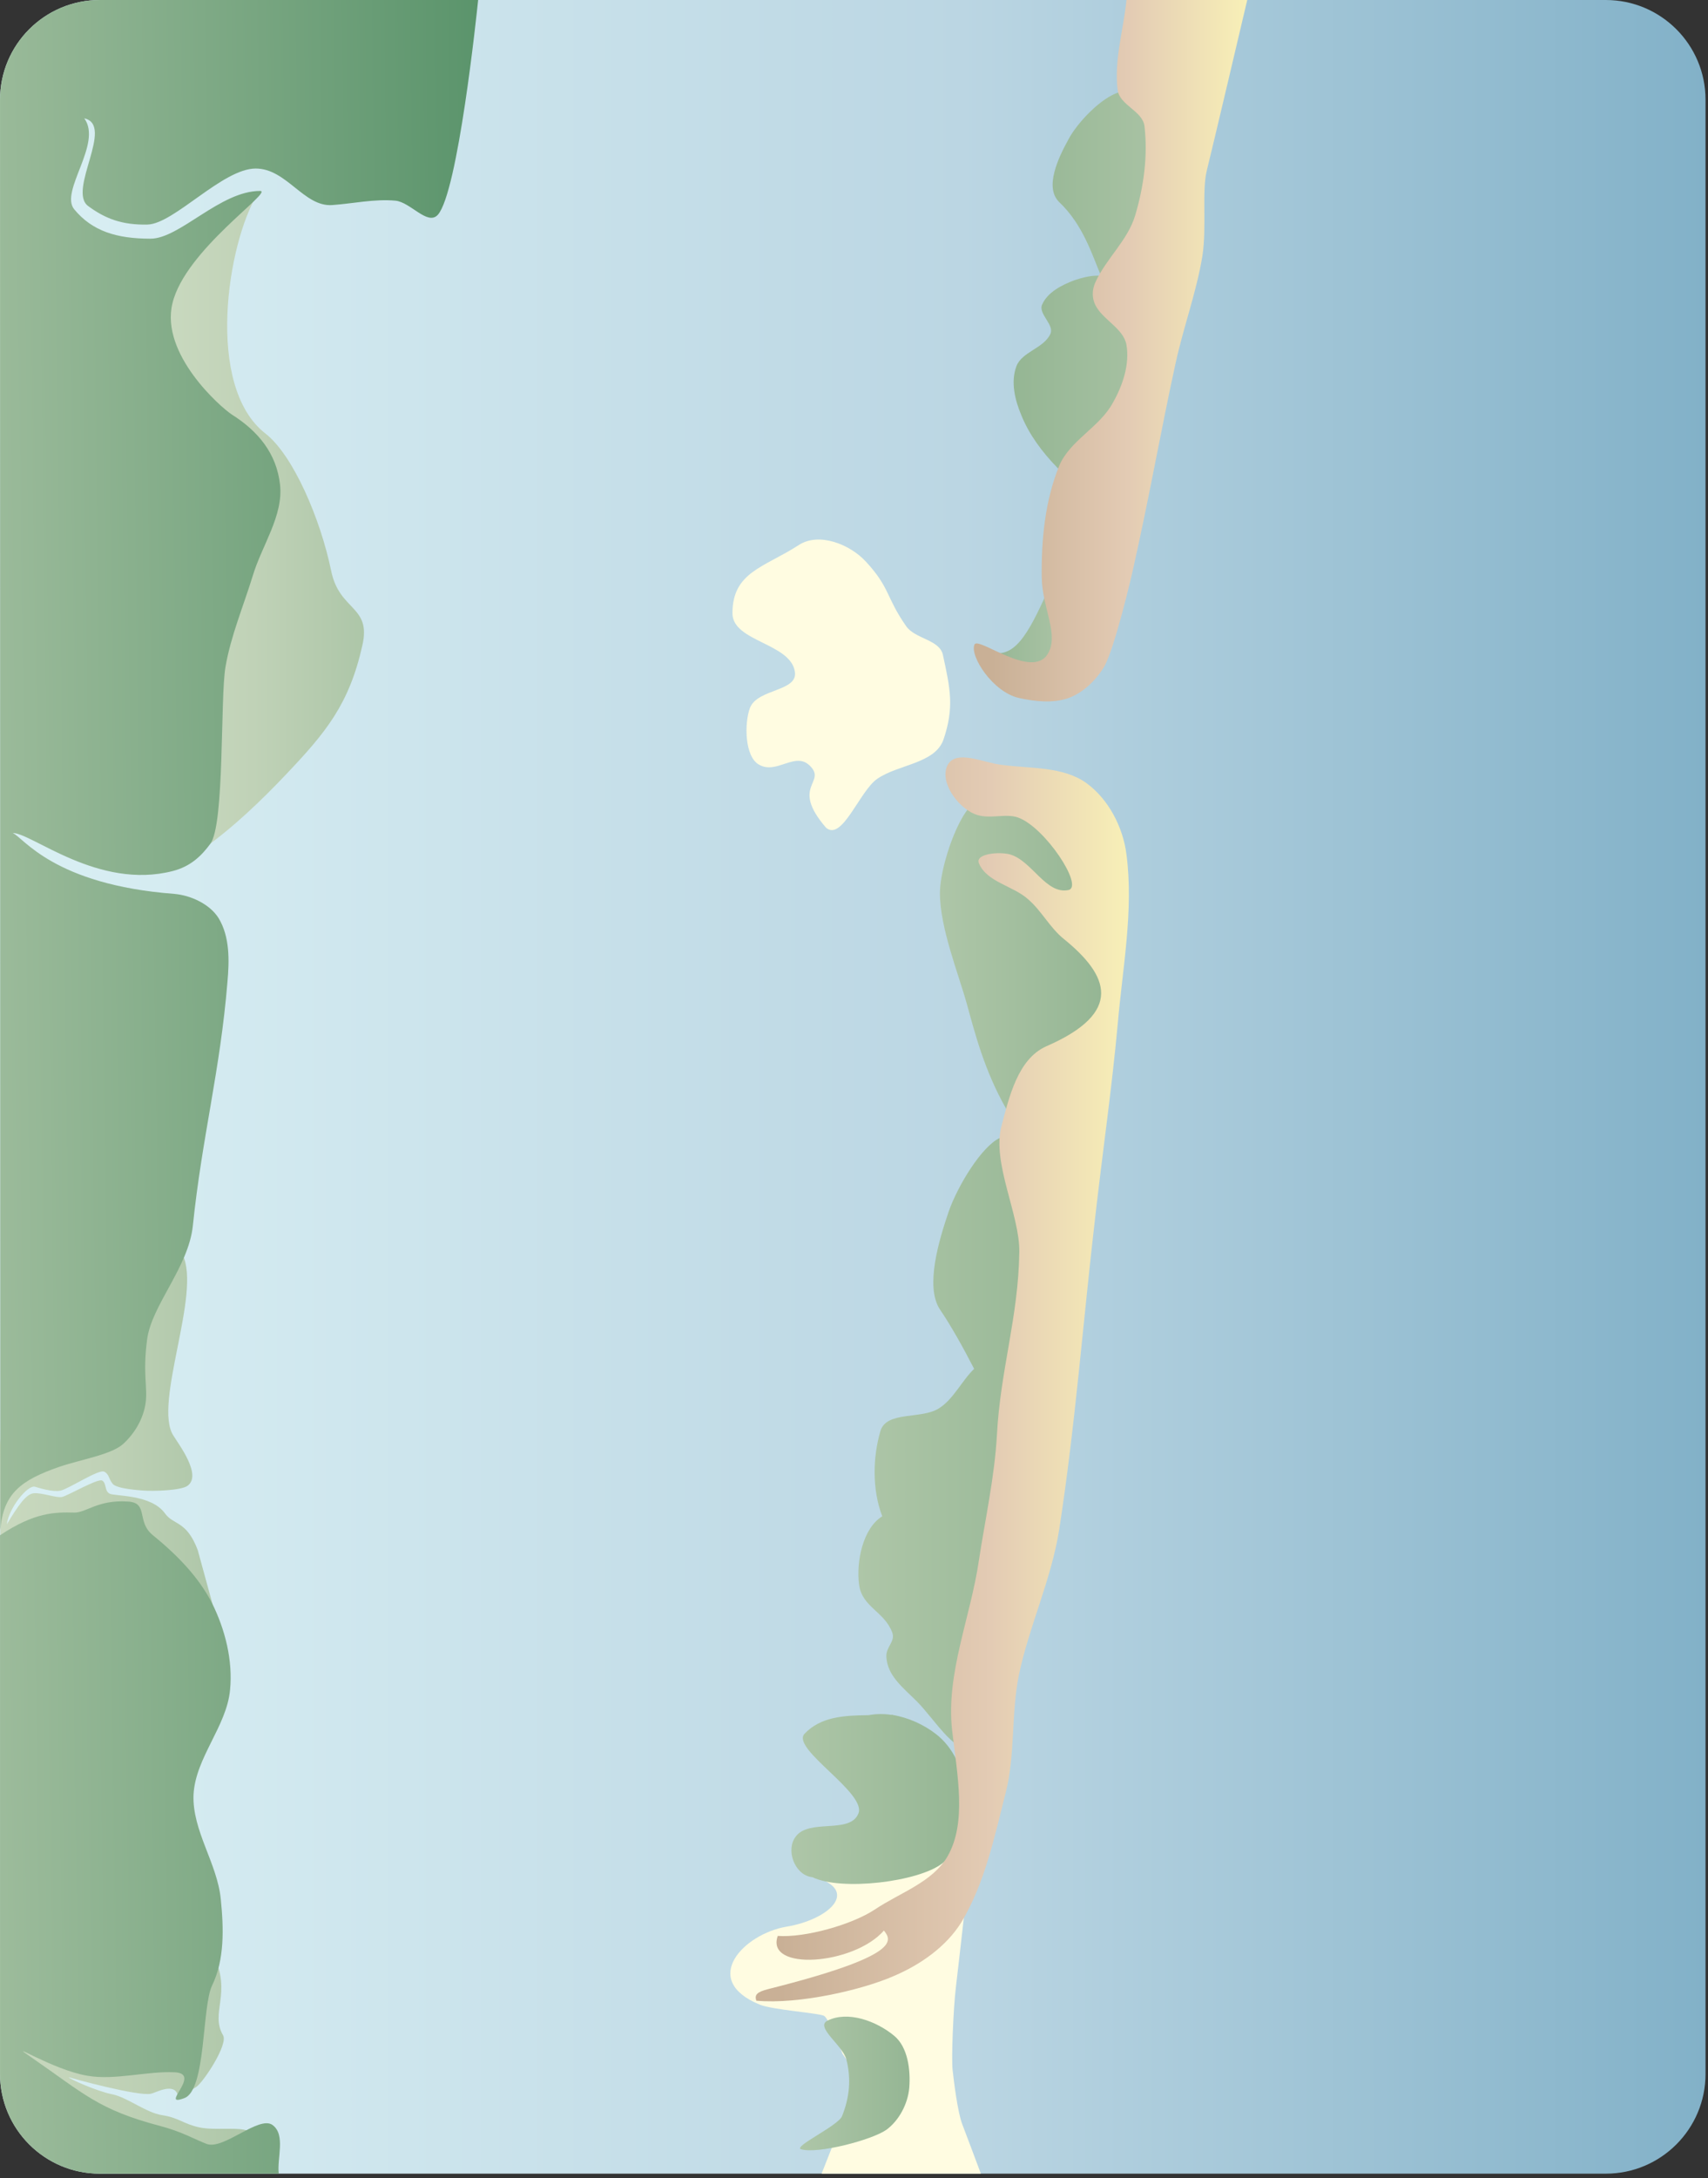
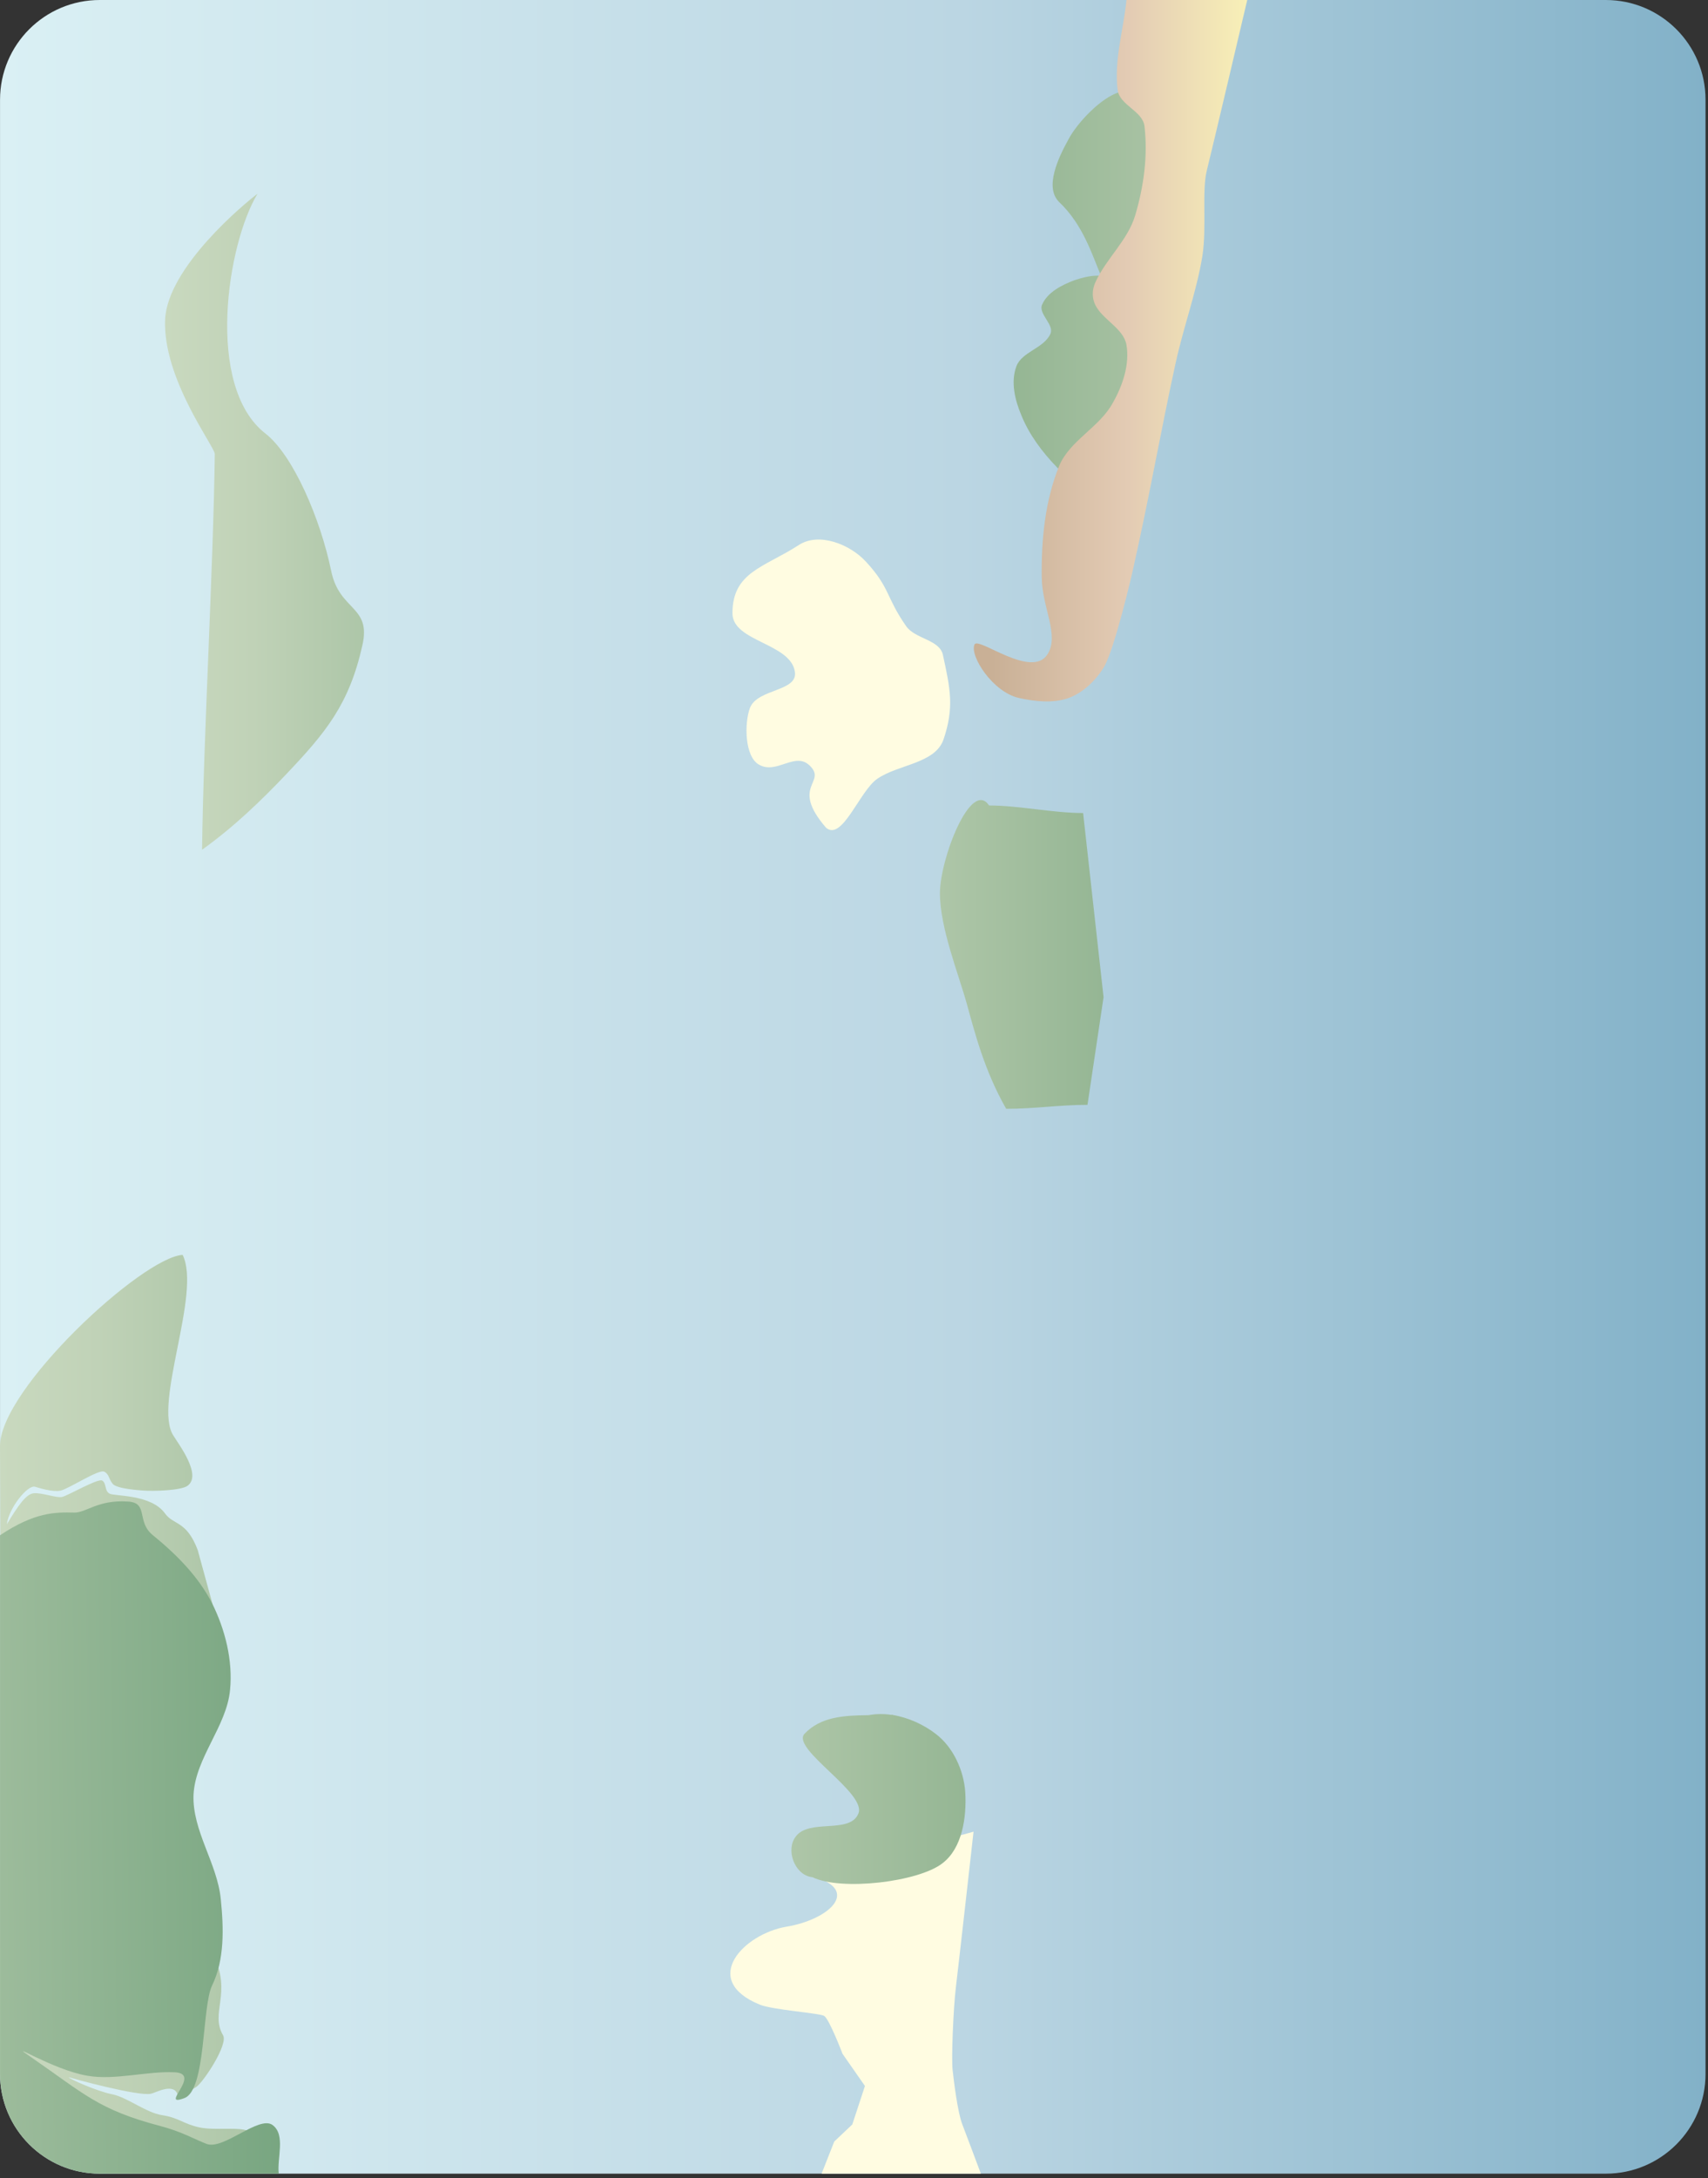
<svg xmlns="http://www.w3.org/2000/svg" xmlns:ns1="https://ian.umces.edu/media-library/" x="0px" y="0px" width="393" height="501" viewBox="0 0 393 501" xml:space="preserve">
  <rect x="0" y="0" width="393" height="501" fill="#333333" stroke="none" />
  <title>Coastline 2D: barrier island with microtidal energy</title>
  <desc>
    <ns1:title>Coastline 2D: barrier island with microtidal energy</ns1:title>
    <ns1:descr>Illustration of a barrier island coast with microtidal, wave-dominated energy. The morphology shows an flood-tidal delta, recurved spit, washover fans, "wash-around", closed inlet, tidal inlets, tidal creeks, and saltmarsh.</ns1:descr>
    <ns1:scene>
      <ns1:contains>coastal, marine, freshwater, river mouth, estuary, wave-dominated, tide, energy, flood-tidal delta, barrier island, tidal inlets, tidal creeks, saltmarsh, coast, washover fan, wash-around, recurved spit, closed inlet, lagoon</ns1:contains>
      <ns1:when>2010-03-09</ns1:when>
    </ns1:scene>
  </desc>
  <defs>
</defs>
  <linearGradient id="ian_symbols_c3464e2dc8814d54f54c597bd48d33e8" gradientUnits="userSpaceOnUse" x1="0.007" y1="250" x2="392.434" y2="250">
    <stop offset="0" style="stop-color:#DAF0F4" />
    <stop offset="0.564" style="stop-color:#BBD6E3" />
    <stop offset="1" style="stop-color:#82B1C8" />
  </linearGradient>
  <path fill="url(#ian_symbols_c3464e2dc8814d54f54c597bd48d33e8)" d="M392.434,477.051c0,12.674-10.273,22.949-22.949,22.949H22.957  c-12.674,0-22.949-10.275-22.949-22.949V22.949C0.007,10.274,10.283,0,22.957,0h346.528c12.676,0,22.949,10.274,22.949,22.949  V477.051z" />
  <g>
    <path fill-rule="evenodd" clip-rule="evenodd" fill="#FFFCE1" d="M189.043,500l36.643-0.002c0,0-3.16-8.485-4.258-11.317   c-1.099-2.831-1.95-9.933-2.241-12.551c-0.291-2.615,0.139-13.986,0.784-19.273s4.034-35.521,4.034-35.521   c-12.55,3.474-24.513,6.712-36.952,10.298c11.095,3.138,3.765,9.912-6.078,11.553c-9.843,1.643-20.026,12.257-6.163,17.929   c2.961,1.213,13.612,1.937,14.791,2.577c1.179,0.644,4.259,8.741,4.259,8.741l5.155,7.396l-2.913,8.853l-4.147,3.924L189.043,500z" />
  </g>
  <linearGradient id="ian_symbols_c6e3b885cc660cc4dd10b2e761c252d5" gradientUnits="userSpaceOnUse" x1="247.171" y1="331.598" x2="197.509" y2="331.598">
    <stop offset="0.006" style="stop-color:#95B694" />
    <stop offset="1" style="stop-color:#AEC6A8" />
  </linearGradient>
-   <path fill-rule="evenodd" clip-rule="evenodd" fill="url(#ian_symbols_c6e3b885cc660cc4dd10b2e761c252d5)" d="M247.089,265.793c-6.164,0-11.094-6.724-17.033-4.034  c-4.146,1.905-9.637,10.872-11.766,16.921c-2.241,6.611-5.49,17.259-2.017,22.525c2.482,3.657,5.275,8.607,7.87,13.668  c-2.814,2.694-4.796,7.037-8.095,9.081c-4.034,2.575-11.989,0.559-13.446,5.154c-1.793,6.029-1.954,13.582,0.403,19.678  c-4.474,2.74-6.042,10.495-5.334,15.732c0.673,5.154,5.827,6.163,7.62,10.981c0.784,2.129-1.457,3.249-1.345,5.603  c0.224,4.37,3.81,7.06,6.947,10.197c4.034,3.922,10.197,14.343,13.223,9.524c6.8-10.843,12.079-25.069,10.739-37.936  c0.229,0.059,0.466,0.108,0.69,0.173l6.068-38.905c1.488-2.264,3.134-4.07,5.32-4.27C246.6,301.731,247.425,284.058,247.089,265.793  z" />
  <linearGradient id="ian_symbols_418fd5cc72f398449d5d3525a7e78b1f" gradientUnits="userSpaceOnUse" x1="253.924" y1="219.545" x2="216.273" y2="219.545">
    <stop offset="0.006" style="stop-color:#95B694" />
    <stop offset="1" style="stop-color:#AEC6A8" />
  </linearGradient>
  <path fill-rule="evenodd" clip-rule="evenodd" fill="url(#ian_symbols_418fd5cc72f398449d5d3525a7e78b1f)" d="M249.218,187.019c-6.948,0-14.81-1.742-21.645-1.742  c-4.146-6.162-11.269,12.196-11.3,20.119c-0.031,7.922,4.253,18.569,6.163,25.438c1.909,6.868,4.038,15.369,9.081,24.223  c6.61,0,12.209-0.916,18.708-0.916c1.232-8.291,2.466-16.472,3.698-24.764C252.354,215.256,250.786,201.137,249.218,187.019z" />
  <linearGradient id="ian_symbols_2751a3842683c6a4a557687689833be8" gradientUnits="userSpaceOnUse" x1="222.159" y1="413.822" x2="182.096" y2="413.822">
    <stop offset="0.006" style="stop-color:#95B694" />
    <stop offset="1" style="stop-color:#AEC6A8" />
  </linearGradient>
  <path fill-rule="evenodd" clip-rule="evenodd" fill="url(#ian_symbols_2751a3842683c6a4a557687689833be8)" d="M215.265,398.808c-2.729-2.103-6.253-3.721-9.82-4.313  c-0.019-0.018-0.027-0.04-0.041-0.058c-0.134,0.004-0.264,0.007-0.398,0.013c-1.734-0.246-3.465-0.229-5.128,0.083  c-5.752,0.063-11.003,0.348-14.756,4.274c-3.25,3.474,14.698,13.807,12.327,18.489c-2.019,4.594-11.319,1.008-14.345,5.154  c-2.354,3.025-0.336,8.628,3.474,9.301c0.128,0.022,0.26,0.04,0.388,0.063c6.591,3.205,24.369,1.089,29.868-3.2  c4.595-3.474,5.604-10.646,5.267-16.36C221.764,407.212,219.299,401.833,215.265,398.808z" />
  <linearGradient id="ian_symbols_045ce3346047b784d9125510fc28b525" gradientUnits="userSpaceOnUse" x1="209.292" y1="479.249" x2="184.08" y2="479.249">
    <stop offset="0.006" style="stop-color:#95B694" />
    <stop offset="1" style="stop-color:#AEC6A8" />
  </linearGradient>
-   <path fill-rule="evenodd" clip-rule="evenodd" fill="url(#ian_symbols_045ce3346047b784d9125510fc28b525)" d="M190.388,464.808c-2.914,1.457,3.585,5.715,4.37,8.965  c1.121,4.484,0.715,8.688-1.009,12.998c-0.888,2.221-11.43,7.062-9.413,7.62c3.811,1.123,16.249-2.127,19.611-4.48  c2.913-2.131,4.931-5.938,5.267-9.639c0.336-4.146-0.336-9.413-3.474-11.99C201.706,464.92,195.094,462.455,190.388,464.808z" />
  <linearGradient id="ian_symbols_21a79568c09f8d94b1eaaf1cc7ed911e" gradientUnits="userSpaceOnUse" x1="0.227" y1="474.222" x2="59.25" y2="474.222">
    <stop offset="0" style="stop-color:#C9D9BF" />
    <stop offset="0.443" style="stop-color:#C0D2B7" />
    <stop offset="1" style="stop-color:#ADC6A8" />
  </linearGradient>
  <path fill-rule="evenodd" clip-rule="evenodd" fill="url(#ian_symbols_21a79568c09f8d94b1eaaf1cc7ed911e)" d="M57.631,490.401c-2.129-1.345-8.128-0.237-11.797-1.051  c-3.671-0.813-4.793-2.248-8.516-2.804c-3.725-0.556-8.039-4.128-11.542-4.816c-3.505-0.688-9.973-3.588-9.973-3.924  c0.71,0.26,15.937,4.45,18.938,3.81c1.064-0.227,5.378-2.689,6.163,0.338c1.905-0.674,2.671-0.876,4.258-1.906  c1.587-1.031,7.4-9.771,6.163-11.878c-3.066-5.211,2.129-9.637-2.241-18.489c-9.973,0.561-40.564,17.145-48.856,22.747  l15.576,18.265l30.815,8.07C55.47,497.53,62.561,490.626,57.631,490.401z" />
  <linearGradient id="ian_symbols_903274b281c5f354c90475e4d8e14d6c" gradientUnits="userSpaceOnUse" x1="0" y1="332.021" x2="50.652" y2="332.021">
    <stop offset="0" style="stop-color:#C9D9BF" />
    <stop offset="0.443" style="stop-color:#C0D2B7" />
    <stop offset="1" style="stop-color:#ADC6A8" />
  </linearGradient>
  <path fill-rule="evenodd" clip-rule="evenodd" fill="url(#ian_symbols_903274b281c5f354c90475e4d8e14d6c)" d="M45.498,356.563c-2.578-6.835-5.576-5.706-7.508-8.404  c-3.214-4.486-11.551-3.939-12.774-4.581c-1.221-0.641-0.67-2.438-1.721-3.012c-1.013-0.552-7.938,3.536-9.263,3.783  c-1.324,0.242-4.556-1.011-6.42-0.867c-1.865,0.143-3.729,3.012-6.242,7.142c0.451-3.713,4.776-9.139,6.501-8.628  c0.984,0.291,3.996,1.246,5.825,0.896c1.829-0.354,8.837-5.014,10.087-4.37c1.183,0.609,0.993,1.661,1.95,2.808  c0.955,1.148,6.206,1.473,6.932,1.531c2.391,0.19,8.74,0.018,10.28-1.089c3.393-2.45-2.017-9.527-3.25-11.544  c-4.706-7.281,6.5-32.721,2.129-41.573c-9.3,0.561-42.135,30.928-42.023,44.038l0.114,26.783l50.537,15.912L45.498,356.563z" />
  <linearGradient id="ian_symbols_2c04bff6a53d5174a96022630e1f40b7" gradientUnits="userSpaceOnUse" x1="37.971" y1="120.016" x2="83.753" y2="120.016">
    <stop offset="0" style="stop-color:#C9D9BF" />
    <stop offset="0.443" style="stop-color:#C0D2B7" />
    <stop offset="1" style="stop-color:#ADC6A8" />
  </linearGradient>
  <path fill-rule="evenodd" clip-rule="evenodd" fill="url(#ian_symbols_2c04bff6a53d5174a96022630e1f40b7)" d="M76.201,131.325c-2.465-11.99-8.77-26.657-15.127-31.601  c-13.962-10.854-8.774-43.75-1.818-55.153C56.53,46.579,38.55,61.401,37.99,73.504c-0.561,13.671,11.43,29.247,11.43,30.927  c-0.336,26.222-2.593,64.807-2.929,91.029c7.396-5.267,13.913-11.617,19.401-17.406c9.022-9.517,14.455-16.023,17.48-29.584  C85.501,139.281,78.105,140.626,76.201,131.325z" />
  <g>
    <linearGradient id="ian_symbols_260282f9c6472794b526f74d58151c8f" gradientUnits="userSpaceOnUse" x1="144.94" y1="174.273" x2="-34.06" y2="176.567">
      <stop offset="0" style="stop-color:#48895E" />
      <stop offset="1" style="stop-color:#AEC6A8" />
    </linearGradient>
-     <path fill="url(#ian_symbols_260282f9c6472794b526f74d58151c8f)" d="M27.54,0h-4.583C10.281,0,0.007,10.274,0.007,22.949v4.467l0.072,324.552   c0.654-8.344,4.612-11.468,13.595-14.569c4.93-1.679,11.981-2.797,14.679-5.264c2.694-2.47,4.648-5.841,5.154-9.413   c0.504-3.577-0.695-6.629,0.336-14.569c1.028-7.94,9.538-16.641,10.533-26.221c2.12-20.478,6.275-35.523,7.956-56.029   c0.448-4.932,0.56-10.422-2.017-14.681c-2.017-3.249-6.387-5.267-10.197-5.603c-27.902-2.129-34.746-13.027-37.202-14.007   c4.417-0.024,19.717,13.171,36.866,8.74c4.056-1.049,6.564-3.458,8.628-6.275c3.304-4.508,2.241-33.504,3.474-40.677   c1.232-7.172,4.146-14.007,6.275-20.955c2.129-7.059,7.06-13.783,6.275-20.955c-0.784-7.171-5.042-12.326-11.093-16.136   c-2.577-1.681-16.472-13.895-13.671-25.55C42.584,57.479,63.104,43.92,59.84,43.92c-9.19,0-18.467,10.983-25.212,10.983   c-7.79,0-13.393-1.731-17.541-6.746c-3.442-4.159,6.569-15.12,2.302-20.933c7.059,1.569-3.922,16.612,0.894,20.17   c3.879,2.866,7.779,4.401,13.673,4.258c6.08-0.148,17.268-12.886,24.876-12.886c7.118,0,11.093,8.853,17.593,8.404   c4.818-0.336,9.749-1.457,14.567-1.009c3.474,0.336,7.396,5.828,9.748,3.25c4.631-5.167,8.944-46.184,9.278-49.411H27.54z" />
  </g>
  <g>
    <linearGradient id="ian_symbols_446bc4f3e53e5344bd431a37c65214f0" gradientUnits="userSpaceOnUse" x1="148.107" y1="421.364" x2="-30.893" y2="423.659">
      <stop offset="0" style="stop-color:#48895E" />
      <stop offset="1" style="stop-color:#AEC6A8" />
    </linearGradient>
    <path fill="url(#ian_symbols_446bc4f3e53e5344bd431a37c65214f0)" d="M62.682,488.788c-3.115-2.21-11.275,5.831-15.127,4.37c-2.857-1.083-5.654-2.804-10.757-4.146   c-14.09-3.702-17.48-7.396-29.471-15.688c-6.726-4.595,4.707,2.802,12.774,4.146c6.275,1.121,13.783-1.12,20.17-0.784   c6.275,0.339-3.81,8.181,2.129,5.939c5.042-1.793,4.034-20.955,6.387-25.885c2.914-5.939,2.689-13.223,2.017-19.834   c-0.784-8.292-6.611-15.8-6.275-24.092c0.448-8.517,7.62-15.688,8.404-24.092c0.672-6.724-1.121-13.896-4.146-19.946   c-3.137-6.163-8.292-11.317-13.67-15.688c-3.81-3.138-0.836-7.47-5.767-7.696c-6.835-0.448-9.538,2.606-12.274,2.542   c-4.426-0.108-9.117-0.095-17.068,5.217v123.899C0.007,489.725,10.283,500,22.957,500h1.116h40.066   C63.691,496.526,65.797,491.002,62.682,488.788z" />
  </g>
  <linearGradient id="ian_symbols_be3cd47f74277ba4c1183e75d7796c94" gradientUnits="userSpaceOnUse" x1="173.885" y1="317.292" x2="259.744" y2="317.292">
    <stop offset="0.067" style="stop-color:#C9B096" />
    <stop offset="0.63" style="stop-color:#E3CBB4" />
    <stop offset="1" style="stop-color:#F8F0B7" />
  </linearGradient>
-   <path fill-rule="evenodd" clip-rule="evenodd" fill="url(#ian_symbols_be3cd47f74277ba4c1183e75d7796c94)" d="M243.727,351.744c3.698-23.868,5.491-47.962,8.292-71.942  c1.681-14.793,3.811-29.471,5.154-44.151c1.121-12.999,3.698-26.221,2.018-39.107c-0.784-6.275-4.146-12.774-9.301-16.473  c-5.379-3.81-12.887-3.249-19.498-4.146c-4.033-0.447-10.309-3.586-12.325,0c-2.018,3.811,2.187,9.663,6.163,11.318  c3.316,1.382,7.032-0.253,10.013,0.808c6.23,2.222,15.199,15.889,11.613,16.673c-5.154,1.121-8.404-6.723-13.446-8.18  c-2.354-0.673-8.068-0.225-7.172,2.017c1.793,4.37,7.844,5.155,11.318,8.292c3.137,2.689,5.042,6.611,8.292,9.188  c10.196,8.293,13.895,16.81-4.146,24.653c-6.499,2.914-8.517,11.653-10.31,18.488c-2.129,8.404,4.259,20.284,4.146,28.801  c-0.224,15.127-4.37,27.117-5.154,42.135c-0.561,9.747-2.689,19.273-4.146,28.799c-1.904,13.11-7.619,25.996-6.163,39.106  c1.233,10.533,3.362,21.179-1.008,28.911c-3.474,6.051-10.981,8.403-16.809,12.325c-5.267,3.475-16.025,6.5-22.3,6.052  c-2.914,8.18,17.419,6.748,24.429-1.233c1.775,2.279,4.146,5.715-26.559,13.447c-2.688,0.672-3.258,1.347-2.801,2.689  c9.973,0.896,24.653-2.577,31.713-5.715c6.051-2.577,11.989-6.724,15.463-12.326c5.379-8.965,7.62-19.609,10.197-29.807  c2.241-8.74,1.232-18.153,3.025-27.006C236.779,374.043,241.934,363.286,243.727,351.744z" />
  <linearGradient id="ian_symbols_936c3c4e82d97d64eda5c994343958ae" gradientUnits="userSpaceOnUse" x1="227.143" y1="147.069" x2="247.984" y2="147.069">
    <stop offset="0.006" style="stop-color:#95B694" />
    <stop offset="1" style="stop-color:#AEC6A8" />
  </linearGradient>
-   <path fill-rule="evenodd" clip-rule="evenodd" fill="url(#ian_symbols_936c3c4e82d97d64eda5c994343958ae)" d="M227.143,149.702c2.689,2.689,5.379,5.491,8.18,8.181  l12.662-10.421l-7.06-11.206C236.667,145.557,233.306,152.28,227.143,149.702z" />
  <linearGradient id="ian_symbols_ec84b90f74791a74f90e7666ef71cb79" gradientUnits="userSpaceOnUse" x1="233.235" y1="68.605" x2="274.661" y2="68.605">
    <stop offset="0.006" style="stop-color:#95B694" />
    <stop offset="1" style="stop-color:#AEC6A8" />
  </linearGradient>
  <path fill-rule="evenodd" clip-rule="evenodd" fill="url(#ian_symbols_ec84b90f74791a74f90e7666ef71cb79)" d="M274.654,23.862c-6.275,0-11.094-4.372-17.032-2.689  c-4.259,1.232-9.749,7.059-11.767,10.869c-2.353,4.258-5.603,11.094-2.129,14.456c5.526,5.223,7.629,12.316,9.619,16.963  c-1.945-0.226-4.214,0.361-6.033,0.967c-3.025,1.121-6.275,2.801-7.508,5.603c-1.009,2.129,2.802,4.594,1.905,6.723  c-1.457,3.362-6.611,4.146-7.844,7.508c-1.345,3.585-0.337,7.732,1.12,11.206c1.793,4.482,4.818,8.516,8.18,11.99  c3.362,3.585,7.732,5.939,11.542,8.964L263,70.479l-6.862-5.79C262.176,63.506,274.99,35.516,274.654,23.862z" />
  <g>
    <linearGradient id="ian_symbols_c1574b4f8efd07a4a561334e95cb1dd2" gradientUnits="userSpaceOnUse" x1="224.065" y1="80.676" x2="286.981" y2="80.676">
      <stop offset="0.067" style="stop-color:#C9B096" />
      <stop offset="0.564" style="stop-color:#E3CBB4" />
      <stop offset="1" style="stop-color:#F8F0B7" />
    </linearGradient>
    <path fill-rule="evenodd" clip-rule="evenodd" fill="url(#ian_symbols_c1574b4f8efd07a4a561334e95cb1dd2)" d="M286.98,0h-27.79c-0.673,6.835-2.9,13.87-2.018,20.724   c0.449,3.48,5.751,4.799,6.163,8.293c0.812,6.877-0.184,13.951-2.129,20.506c-1.721,5.806-6.728,9.972-9.188,15.465   c-0.779,1.744-0.771,3.578,0,5.154c1.658,3.402,6.499,5.379,7.172,9.188c0.784,4.482-0.896,9.413-3.138,13.334   c-3.025,5.603-9.86,8.628-12.326,14.456c-3.249,7.956-4.15,17.016-4.034,25.662c0.095,7.075,4.119,13.274,1.345,17.705   c-3.64,5.816-15.943-4.11-16.808-2.241c-1.175,2.535,4.137,10.988,10.309,12.327c3.792,0.822,7.731,1.232,11.317,0   c3.362-1.234,6.275-4.035,8.181-7.173c2.353-4.034,6.387-20.842,7.171-24.765c3.362-15.015,5.953-29.848,9.301-45.159   c1.811-8.288,4.818-16.36,6.163-24.652c1.009-6.5-0.166-14.971,1.009-19.611C278.845,34.603,286.98,0,286.98,0z" />
  </g>
  <path fill-rule="evenodd" clip-rule="evenodd" fill="#FFFCE1" d="M216.945,150.599c-0.784-3.474-6.275-3.585-8.404-6.499  c-4.706-6.723-3.697-8.853-9.3-14.903c-3.699-4.035-10.871-6.836-15.465-3.81c-7.956,5.154-15.242,6.163-15.242,15.688  c0,6.499,13.225,6.836,14.346,13.335c0.896,4.706-8.517,3.922-10.31,8.404c-1.347,3.585-1.232,11.318,2.129,13.11  c4.034,2.242,8.181-3.024,11.542,0.113c4.258,4.033-4.595,4.594,3.81,14.343c3.698,3.25,7.733-8.404,11.768-11.206  c4.818-3.361,13.222-3.474,15.239-8.964C219.635,162.701,218.626,158.331,216.945,150.599z" />
</svg>